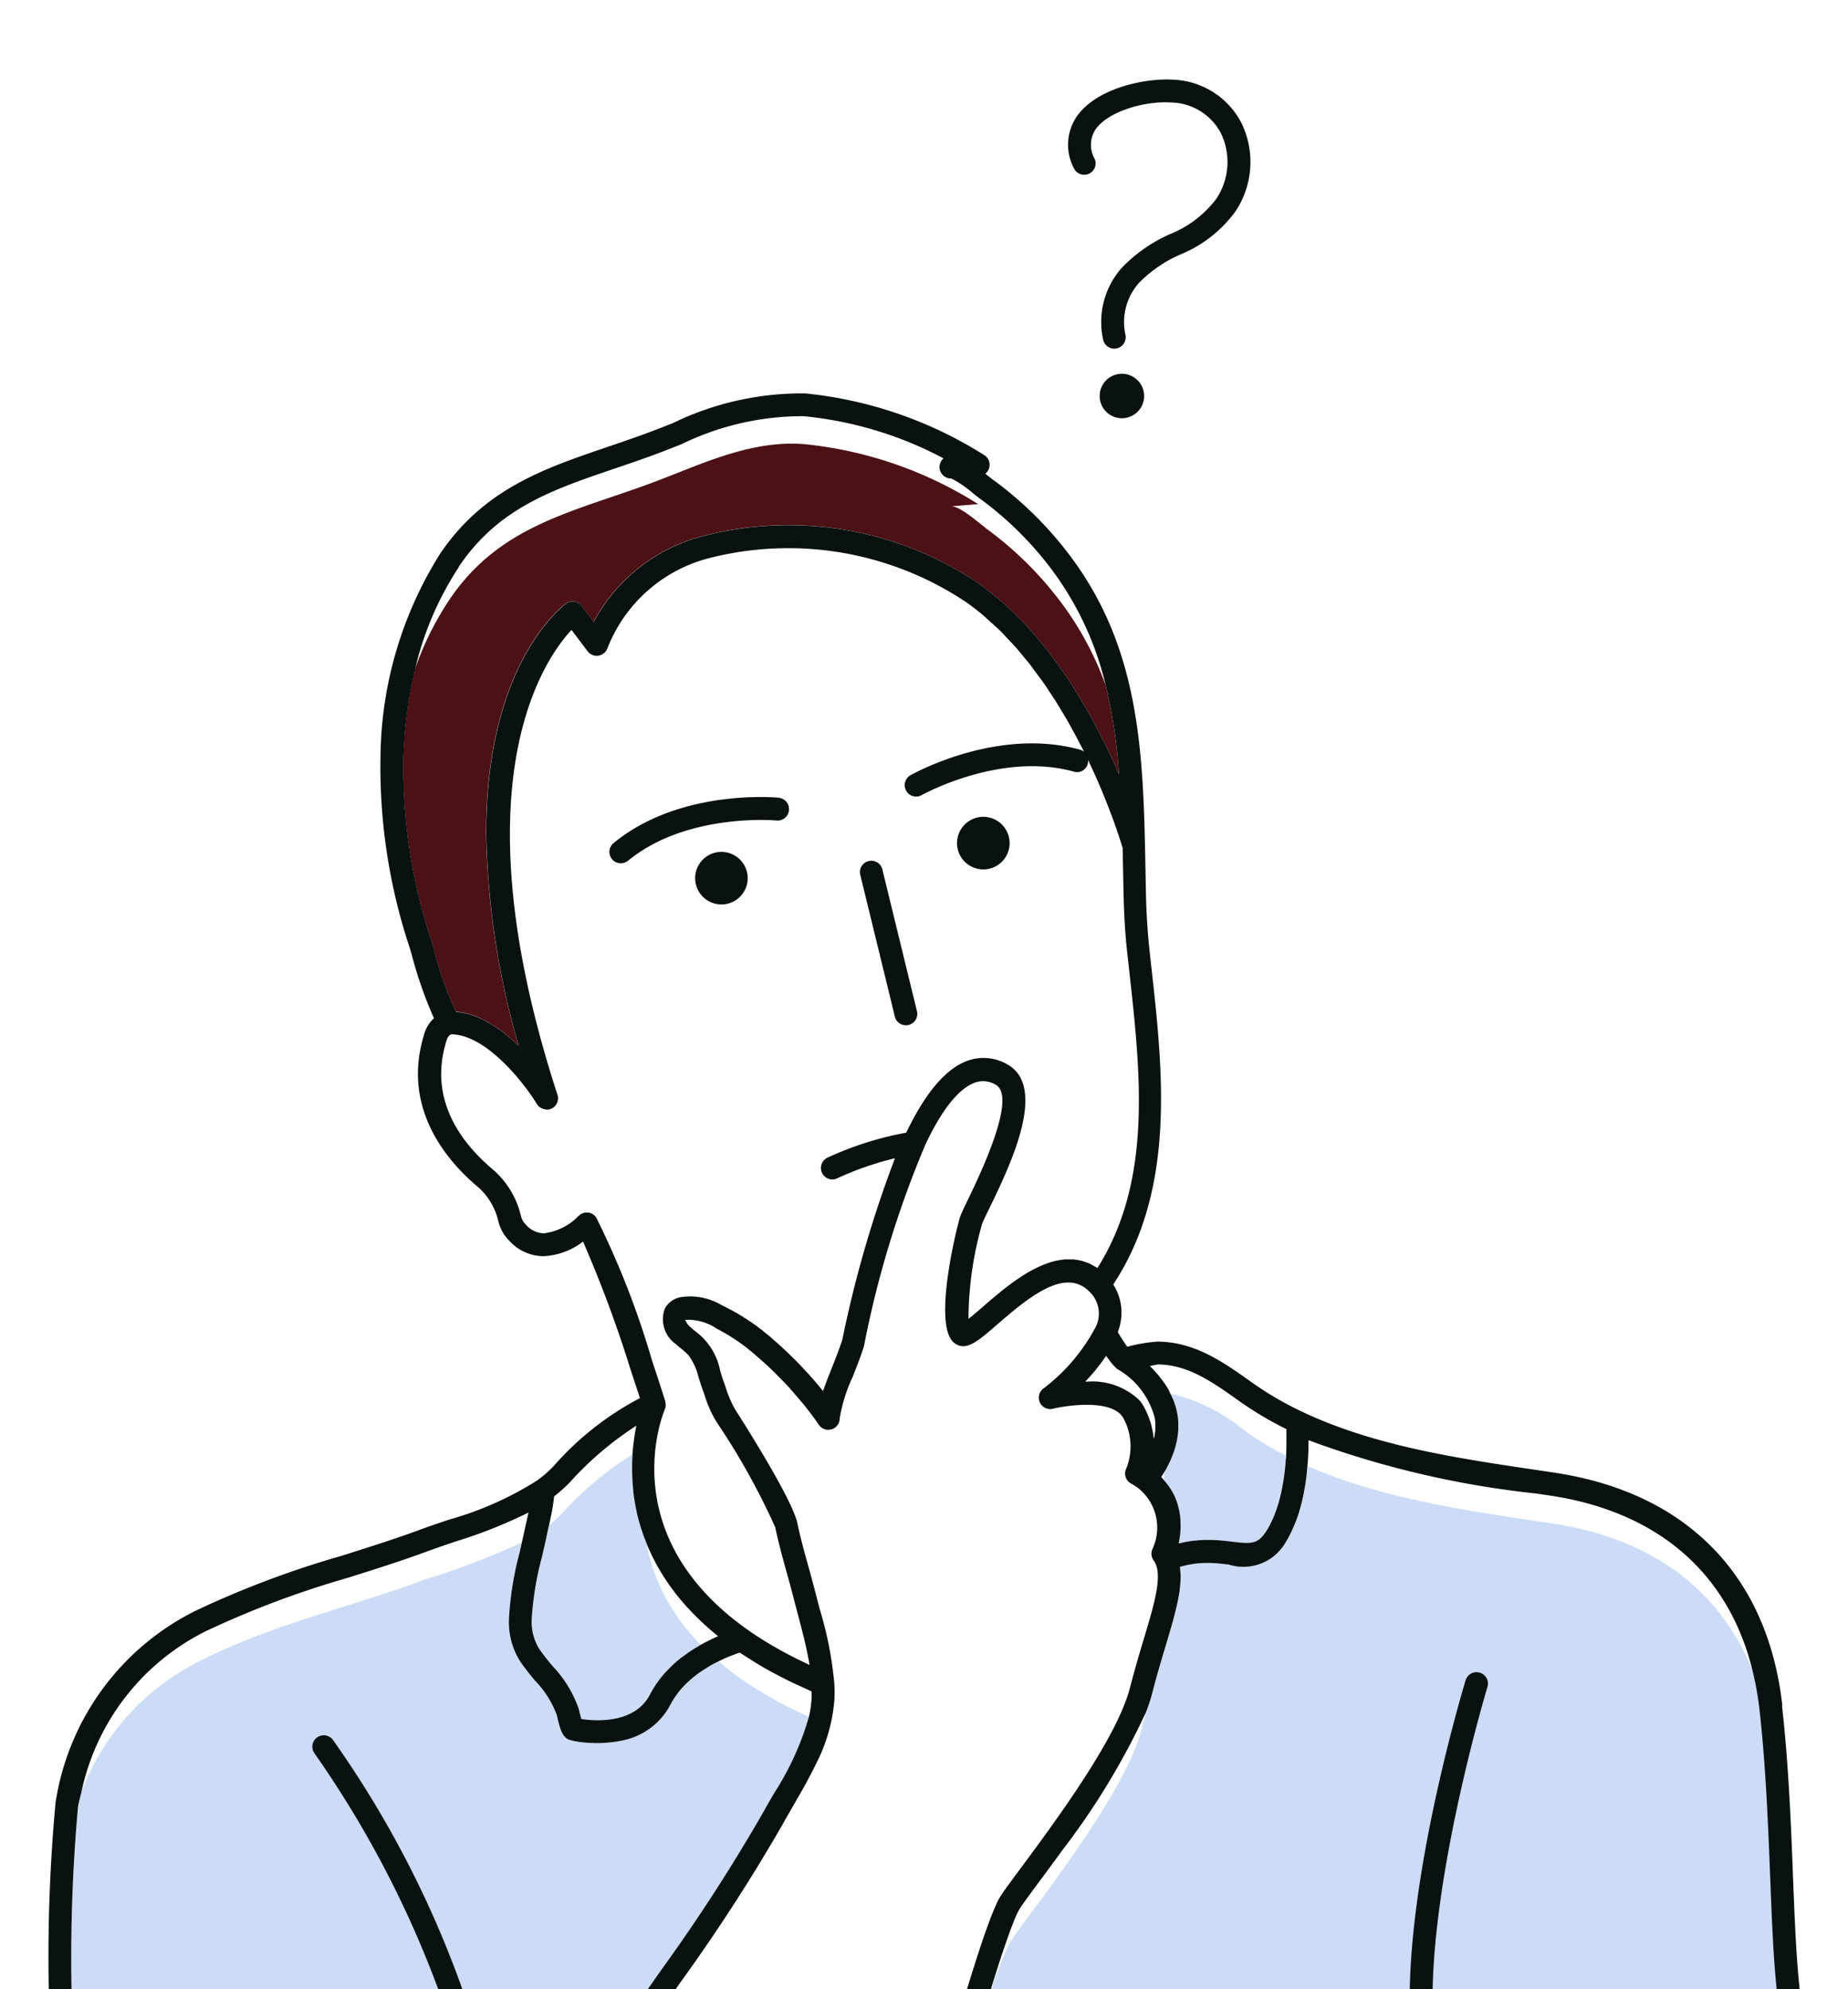
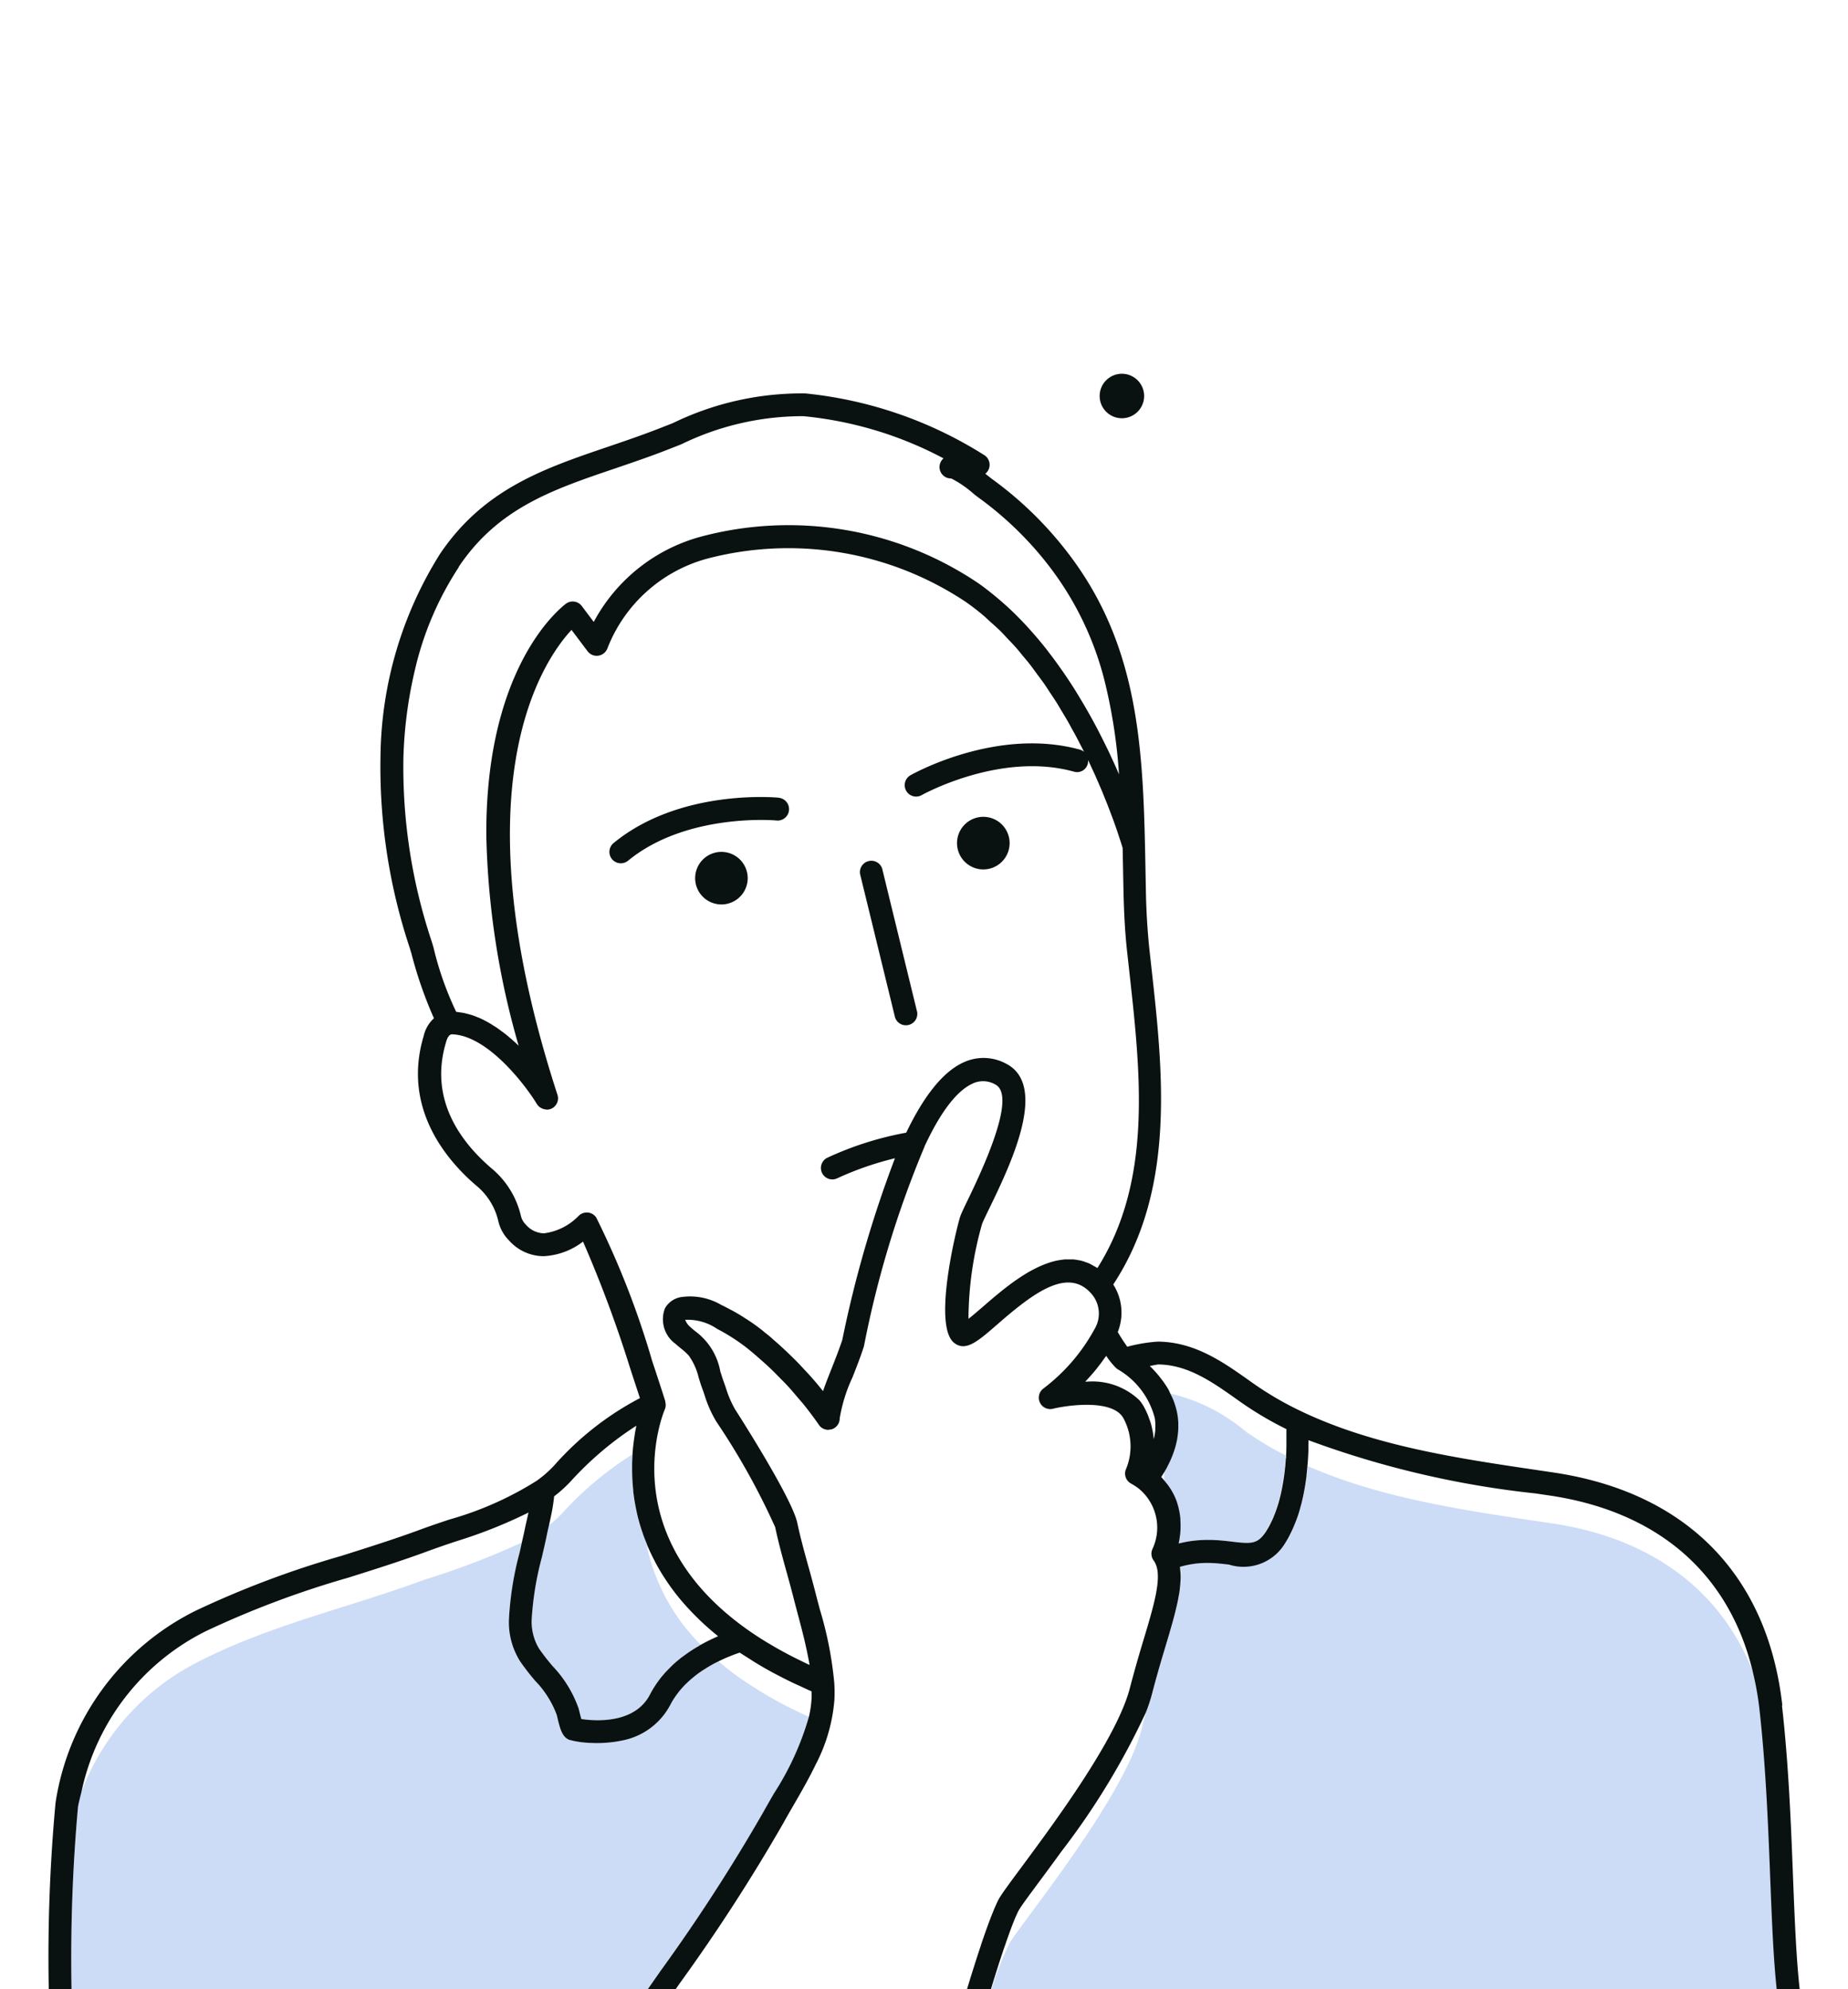
<svg xmlns="http://www.w3.org/2000/svg" width="92" height="99">
  <g id="グループ_4700" data-name="グループ 4700" transform="translate(-2710 -4438)">
    <g id="グループ_4692" data-name="グループ 4692" transform="translate(2712.387 4441.956)">
-       <path id="パス_4932" data-name="パス 4932" d="M689.554 330.233c-.319-.231-1.279-1.1-1.716-1.068l1.353-.109a19.871 19.871 0 00-8.656-2.986c-2.722-.22-5.215 1.05-7.661 1.953-3.933 1.452-7.526 2.1-10.015 5.8a15.392 15.392 0 00-1.71 3.448 21.45 21.45 0 00-.579 4.41 27.34 27.34 0 001.407 9.125c.017.053.049.165.094.317a15.888 15.888 0 001.126 3.19c.054 0 .107.017.16.024.069.009.138.017.206.03s.157.037.235.058.133.035.2.057.154.057.232.088.128.05.192.079.153.075.229.114c.06.032.122.062.181.1.077.044.152.093.229.142.055.035.111.068.166.105.079.055.155.112.233.17.048.036.1.07.145.107.086.067.169.138.251.207.036.031.074.06.109.091.117.1.231.209.341.315a40.566 40.566 0 01-1.609-10.445c-.046-7.422 2.851-10.572 3.728-11.354a2.765 2.765 0 01.237-.195.566.566 0 01.789.118l.592.79a8.6 8.6 0 015.3-4.235A16.908 16.908 0 01689.211 333c.295.207.577.43.855.66l.194.163c.268.231.532.47.785.719l.069.071a16.832 16.832 0 01.846.908c.233.267.459.539.675.817.032.04.062.081.093.122.195.253.383.509.564.768l.125.177q.3.431.573.865l.094.154q.242.39.466.779c.03.053.062.1.091.157q.246.433.47.859l.093.181c.129.249.252.494.37.737l.068.137c.129.269.25.531.365.787l.093.21c.033.076.069.155.1.23a26.55 26.55 0 00-.666-4.438 15.743 15.743 0 00-2.326-4.259 17.655 17.655 0 00-3.656-3.564" transform="translate(-642.881 -307.921)" fill="#4b1115" />
      <path id="パス_4933" data-name="パス 4933" d="M721.333 424.779h-39.109a15.465 15.465 0 01.9-2.293c.623-1.046 5.679-7.2 6.556-10.6.075-.315.157-.61.239-.9a7.2 7.2 0 00.308-.924c.219-.863.458-1.656.67-2.361.069-.226.13-.445.192-.65l.062-.205c.042-.143.082-.287.116-.424a3.12 3.12 0 00.068-.247c.028-.116.062-.232.089-.348.021-.082.034-.165.055-.247l.062-.307c.013-.082.034-.157.041-.233.021-.122.035-.239.048-.348s.014-.2.014-.294.007-.192.007-.287a1.914 1.914 0 00-.021-.2.7.7 0 00-.013-.164c.013 0 .027-.007.04-.007a4.734 4.734 0 01.63-.131c.014-.006.034-.006.048-.013.205-.027.4-.034.582-.042h.075c.178 0 .356.014.52.027h.055c.171.021.335.035.493.055a2.413 2.413 0 002.716-.937 5.969 5.969 0 00.335-.581c.021-.041.041-.082.062-.131a5.656 5.656 0 00.253-.6.58.58 0 00.034-.1c.068-.192.123-.384.178-.575.007-.041.021-.075.027-.117.055-.211.1-.424.144-.629l.021-.144c.035-.2.068-.4.09-.588 0-.014.006-.027.006-.042a5.2 5.2 0 00.041-.444c3.79 1.67 8.183 2.258 12.165 2.853 4.885.725 8.43 3.291 10.044 7.5a15.844 15.844 0 01.295 1.676c.321 2.846.437 5.816.541 8.435.082 2.1.157 4.016.328 5.57m-26.482-27.771a8.958 8.958 0 00-3.754-1.877c.058.12.119.238.165.358.017.047.035.094.05.141a3.512 3.512 0 01.146.572 3.461 3.461 0 01.039.4v.139c0 .089 0 .178-.007.268 0 .055-.012.11-.018.165-.01.082-.021.165-.036.248q-.016.087-.037.174a3.629 3.629 0 01-.12.42 4.147 4.147 0 01-.092.248l-.072.174a5.287 5.287 0 01-.128.263l-.071.14a.934.934 0 00.309 1.236l.032.061a3.279 3.279 0 01.168.395l.008.027a3.4 3.4 0 01.1.379c0 .019.01.039.013.059a3.406 3.406 0 01.053.389v.058c.008.115.01.228.008.34v.057c0 .12-.014.237-.027.351 0 .026-.007.051-.011.077-.014.1-.03.194-.049.287 0 .012 0 .025-.007.038.028-.008.052-.008.079-.015a6.046 6.046 0 01.693-.123l.074-.006c.207-.021.4-.03.591-.031h.1c.195 0 .379.013.554.027l.116.011c.163.015.32.033.465.051.933.112 1.248.12 1.643-.454a3.966 3.966 0 00.21-.35c.02-.038.038-.078.058-.117.043-.085.085-.17.123-.259.021-.048.039-.1.06-.146a5.806 5.806 0 00.147-.407 7.322 7.322 0 00.12-.415c.022-.086.044-.171.063-.257l.035-.162a7.623 7.623 0 00.077-.415 6.86 6.86 0 00.041-.277l.018-.129c.014-.106.025-.211.035-.313 0-.027.006-.054.009-.081.012-.129.021-.255.029-.376v-.066-.073a16.248 16.248 0 01-2.012-1.208m-25.059 12.356a13.442 13.442 0 01-1.156-.9c-.027.014-.049.021-.069.035a.337.337 0 00-.075.034q-.206.112-.432.246a.791.791 0 00-.089.055c-.151.1-.3.2-.452.309a.049.049 0 00-.027.027 3.977 3.977 0 00-.411.348c-.027.027-.055.049-.082.076a4.5 4.5 0 00-.376.424.766.766 0 01-.068.089 4.316 4.316 0 00-.322.513 3.423 3.423 0 01-2.449 1.793 5.129 5.129 0 01-.554.082c-.034.007-.062.007-.089.013a7.162 7.162 0 01-.547.021h-.1c-.089 0-.178 0-.26-.007-.04 0-.075-.007-.116-.007l-.239-.021a.485.485 0 01-.1-.014c-.075-.006-.144-.02-.212-.027a.388.388 0 00-.075-.013 3.096 3.096 0 01-.232-.061l-.007.007c-.4-.116-.505-.547-.649-1.149l-.027-.109a4.745 4.745 0 00-1.061-1.676 12.309 12.309 0 01-.759-.992 3.6 3.6 0 01-.554-2.114 16.133 16.133 0 01.527-3.291c.041-.171.075-.335.11-.5a39.642 39.642 0 01-4.837 1.847c-3.687 1.368-7.621 2.237-11.139 4.023a11.989 11.989 0 00-5.946 6.54c-.055.247-.123.486-.171.739a86.417 86.417 0 00-.322 9.08h28.689l.651-.924a89.578 89.578 0 005.1-7.874c.179-.315.363-.636.548-.958a13.987 13.987 0 001.73-3.8 20.039 20.039 0 01-3.339-1.861m-4.768-6.818c-.056-.14-.114-.281-.162-.421-.016-.048-.032-.1-.047-.142-.068-.2-.129-.4-.18-.6 0-.012-.007-.023-.01-.033a8.267 8.267 0 01-.135-.617l-.024-.137c-.035-.2-.064-.4-.086-.59v-.05c-.02-.183-.033-.361-.043-.536 0-.038 0-.076-.006-.113a12.188 12.188 0 01-.01-.535v-.081c0-.16.01-.315.018-.467v-.061a16.708 16.708 0 00-3.5 2.934 6.121 6.121 0 01-.654.589l-.007.031c-.035.152-.067.3-.094.426-.077.384-.168.773-.26 1.165a15.24 15.24 0 00-.5 3.056 2.584 2.584 0 00.362 1.465 10.338 10.338 0 00.692.89 5.9 5.9 0 011.275 2.078c.01.031.026.094.046.177s.056.232.094.365c.7.1 2.669.251 3.425-1.233a4.807 4.807 0 01.3-.5 4.952 4.952 0 01.472-.601q.146-.16.3-.305l.09-.088q.2-.183.412-.345c.032-.025.064-.046.1-.07a7.4 7.4 0 01.33-.233c.047-.032.094-.061.14-.09.1-.063.2-.123.3-.179l.086-.049a9.8 9.8 0 01-2.727-5.091" transform="translate(-635.249 -329.738)" fill="#ccdcf6" />
      <path id="パス_4934" data-name="パス 4934" d="M683.119 355.741a1.308 1.308 0 101.308 1.308 1.309 1.309 0 00-1.308-1.308" transform="translate(-649.591 -317.299)" fill="#0a1111" />
      <path id="パス_4935" data-name="パス 4935" d="M702.177 353.191a1.309 1.309 0 101.308 1.309 1.309 1.309 0 00-1.308-1.309" transform="translate(-655.61 -316.494)" fill="#0a1111" />
      <path id="パス_4936" data-name="パス 4936" d="M712.352 320.961a1.107 1.107 0 101.108 1.108 1.108 1.108 0 00-1.108-1.108" transform="translate(-658.888 -306.315)" fill="#0a1111" />
      <path id="パス_4937" data-name="パス 4937" d="M721.063 387.658c-.735-6.48-4.778-10.591-11.385-11.575l-.719-.107c-4.021-.593-8.179-1.206-11.777-2.908a16.368 16.368 0 01-2.569-1.5c-1.371-.976-2.789-1.983-4.633-2a7.727 7.727 0 00-1.526.255 8.691 8.691 0 01-.474-.732 2.6 2.6 0 00-.224-2.366c3.118-4.739 2.476-10.591 1.9-15.772l-.107-.963a34.434 34.434 0 01-.17-2.926l-.016-.826c-.008-.45-.016-.9-.027-1.331v-.012c-.116-5.392-.484-10.21-3.831-14.571a18.212 18.212 0 00-3.773-3.68c-.06-.043-.145-.112-.246-.192l-.1-.078a.569.569 0 00-.057-.93 20.483 20.483 0 00-8.906-3.068 14.67 14.67 0 00-6.589 1.477c-.441.174-.879.348-1.317.508-.652.241-1.294.459-1.923.673-3.181 1.082-6.185 2.1-8.366 5.347a19.314 19.314 0 00-2.952 10.1 28.473 28.473 0 001.461 9.506l.085.288a20.633 20.633 0 001.115 3.2 1.7 1.7 0 00-.51.88c-1.1 3.65 1.217 6.277 2.7 7.517a3.226 3.226 0 011.018 1.712 2.007 2.007 0 00.536.955 2.309 2.309 0 001.705.777h.016a3.5 3.5 0 001.957-.726 61.894 61.894 0 012.345 6.3c.2.615.373 1.134.488 1.49a14.908 14.908 0 00-4.288 3.374 5.721 5.721 0 01-.861.746 16.584 16.584 0 01-4.352 1.927c-.488.164-.966.324-1.417.491-1.292.478-2.643.9-3.951 1.316a47.5 47.5 0 00-7.248 2.727 12.815 12.815 0 00-6.975 9.552 83.225 83.225 0 00-.338 9.284h1.132a84.711 84.711 0 01.324-9.083c.046-.254.114-.492.172-.739a11.62 11.62 0 016.2-8 46.785 46.785 0 017.077-2.657c1.32-.416 2.686-.846 4-1.334a53.58 53.58 0 011.386-.48 23.935 23.935 0 003.589-1.428v.007l-.087.393c-.038.161-.072.313-.1.452-.042.21-.094.424-.142.638-.037.166-.072.329-.111.5a16 16 0 00-.53 3.291 3.653 3.653 0 00.552 2.118 11.5 11.5 0 00.766.989 4.846 4.846 0 011.06 1.681l.026.11c.144.6.248 1.029.65 1.15v-.009a2.3 2.3 0 00.233.058l.08.014c.067.012.137.024.213.033l.1.012c.077.008.155.015.239.021l.113.006c.085 0 .172.007.262.008H662.07c.18 0 .363-.009.547-.025l.083-.009a5.129 5.129 0 00.557-.084 3.439 3.439 0 002.451-1.792 3.583 3.583 0 01.322-.511l.067-.092a4.542 4.542 0 01.376-.424l.079-.075a5.357 5.357 0 01.411-.352l.027-.023c.149-.114.3-.215.453-.311l.09-.057c.146-.089.291-.171.432-.244l.072-.036.067-.031a8.19 8.19 0 01.322-.153l.037-.016c.13-.057.25-.1.36-.147l.064-.024c.1-.037.193-.068.267-.094h.009c.155.1.321.206.484.308.09.058.178.117.271.173.3.185.618.367.944.542l.078.04q.454.241.931.469c.112.053.228.1.342.155.174.08.344.162.523.239 0 .124.009.249 0 .372a5.265 5.265 0 01-.133.9 14.224 14.224 0 01-1.733 3.8c-.188.325-.372.644-.546.957a89.03 89.03 0 01-5.1 7.878l-.647.926h1.387l.191-.275a90.249 90.249 0 005.165-7.98c.169-.307.349-.618.534-.937.369-.637.756-1.311 1.094-2.011a8.385 8.385 0 00.925-3.2 7.4 7.4 0 00-.005-.839 18.427 18.427 0 00-.714-3.65c-.075-.281-.149-.557-.218-.83a61.59 61.59 0 00-.352-1.307c-.2-.718-.405-1.461-.559-2.192-.269-1.261-3.061-5.591-3.09-5.638a5.081 5.081 0 01-.463-1.075c-.042-.12-.083-.24-.126-.355-.055-.151-.1-.309-.153-.469a3.185 3.185 0 00-1.249-2c-.079-.065-.157-.129-.236-.2a.89.89 0 01-.263-.365 2.583 2.583 0 011.589.449l.147.078.011.006c.216.116.424.242.627.372l.138.09q.275.184.532.383c.043.033.087.07.13.105.214.171.422.354.628.537.136.12.272.239.4.363.175.164.344.337.513.509.126.129.254.254.376.386.177.192.345.391.513.59.1.12.209.238.307.36.26.326.511.658.746 1a.566.566 0 00.457.246.521.521 0 00.1-.015.674.674 0 00.08-.011.569.569 0 00.37-.363.584.584 0 00.028-.179 7.826 7.826 0 01.636-2.043c.192-.485.39-.987.57-1.542a50.373 50.373 0 013.014-9.934v-.011c.925-1.991 1.74-2.83 2.379-3.126a1.208 1.208 0 011.153.04c.745.393.292 2.308-1.349 5.688-.193.4-.333.687-.4.872-.124.337-1.431 5.474-.285 6.312.571.421 1.159-.091 2.134-.939 1.721-1.5 3.363-2.75 4.524-1.681.042.039.083.08.122.121a1.5 1.5 0 01.188 1.8 9.27 9.27 0 01-2.556 2.964.568.568 0 00.479 1c.744-.184 2.993-.494 3.516.471a2.938 2.938 0 01.139 2.505.567.567 0 00.236.743 3.079 3.079 0 01.372.24 2.511 2.511 0 01.7 3.016.568.568 0 00.058.575.85.85 0 01.1.176c.313.713-.089 2.059-.6 3.762a63.015 63.015 0 00-.683 2.408c-.642 2.5-3.743 6.684-5.409 8.933-.536.723-.924 1.246-1.084 1.515a2.648 2.648 0 00-.12.23c-.015.03-.03.067-.045.1a6.114 6.114 0 00-.088.2c-.019.043-.037.09-.056.136l-.09.222c-.02.052-.04.1-.06.157l-.094.249-.064.175-.1.28c-.019.057-.04.112-.059.17-.043.122-.085.248-.128.374-.01.032-.021.063-.031.1a60.97 60.97 0 00-.331 1.019l-.025.079-.138.439-.021.068-.131.426-.021.071-.019.064h1.189l.118-.383.019-.063.11-.346.031-.1.1-.316.05-.155.088-.269.086-.256c.033-.1.065-.2.1-.291s.058-.171.087-.253l.054-.153.08-.224.054-.148.073-.194.051-.133.07-.174c.014-.037.03-.074.045-.108l.07-.159.034-.073a2.5 2.5 0 01.091-.176c.131-.219.523-.749 1.02-1.42.321-.433.694-.936 1.092-1.486a36.581 36.581 0 004.2-6.916 8.027 8.027 0 00.306-.924c.221-.861.459-1.66.671-2.364l.193-.65.059-.205c.042-.144.082-.287.12-.426.023-.081.044-.162.065-.242a16.012 16.012 0 00.144-.594c.024-.106.044-.209.062-.312.015-.077.031-.155.043-.23a6.588 6.588 0 00.062-.64c.004-.088.007-.2 0-.291 0-.067-.011-.131-.017-.2s-.007-.112-.014-.164l.039-.01a5.024 5.024 0 01.626-.133l.053-.009a4.852 4.852 0 01.579-.04h.073c.181 0 .356.009.524.022l.054.006c.167.016.332.034.49.053a2.416 2.416 0 002.718-.94 5.237 5.237 0 00.334-.578l.064-.13c.093-.2.179-.4.253-.6.012-.034.023-.07.036-.1q.1-.284.174-.575c.01-.037.022-.075.031-.112.053-.211.1-.422.138-.632l.026-.142c.034-.2.064-.4.089-.588v-.04c.019-.155.031-.3.044-.449 0-.045.009-.094.013-.139l.01-.132c.012-.178.021-.349.027-.507v-.087c0-.14.006-.267.006-.386v-.053a46.826 46.826 0 0011.3 2.649l.719.106c5.454.814 8.992 3.954 10.129 8.9a14.9 14.9 0 01.294 1.677c.323 2.851.439 5.818.542 8.436.082 2.1.158 4.016.325 5.574h1.145c-.172-1.533-.251-3.472-.335-5.619-.1-2.638-.221-5.627-.549-8.519m-65.878-56.669c1.966-2.926 4.665-3.842 7.789-4.9.638-.218 1.29-.44 1.952-.683.444-.164.89-.341 1.34-.518a13.793 13.793 0 016.078-1.4 18.654 18.654 0 016.978 2.1.568.568 0 00.372 1h.014a5.251 5.251 0 011.077.733c.12.1.222.177.292.228a17.021 17.021 0 013.538 3.45 15.594 15.594 0 012.777 5.877 26.563 26.563 0 01.666 4.438l-.1-.23-.093-.21a43.002 43.002 0 00-.365-.788l-.068-.137a31.754 31.754 0 00-.37-.737l-.093-.181q-.224-.426-.47-.859c-.029-.052-.061-.1-.091-.157q-.225-.389-.466-.779l-.094-.154q-.275-.435-.573-.866l-.125-.177c-.181-.259-.37-.515-.564-.768l-.092-.122a19.36 19.36 0 00-.675-.817l-.16-.181c-.222-.248-.45-.492-.686-.726l-.069-.071a16.143 16.143 0 00-.785-.719l-.194-.163c-.278-.23-.56-.453-.855-.66a16.907 16.907 0 00-13.862-2.318 8.594 8.594 0 00-5.3 4.235l-.593-.79a.566.566 0 00-.789-.118 2.845 2.845 0 00-.237.2c-.877.781-3.773 3.932-3.728 11.354a40.572 40.572 0 001.609 10.445c-.11-.106-.224-.211-.341-.315-.035-.031-.073-.06-.109-.091a7.262 7.262 0 00-.251-.207c-.048-.038-.1-.072-.146-.107-.077-.057-.154-.115-.233-.17-.055-.037-.111-.07-.166-.105-.077-.049-.152-.1-.229-.142-.059-.034-.121-.064-.181-.1-.076-.039-.152-.079-.229-.114s-.128-.053-.191-.079-.155-.062-.233-.088-.133-.038-.2-.057-.156-.041-.235-.057-.137-.021-.206-.03c-.053-.007-.106-.02-.16-.024a15.928 15.928 0 01-1.126-3.19c-.045-.153-.077-.264-.094-.317a27.35 27.35 0 01-1.407-9.125 21.5 21.5 0 01.579-4.41 15.769 15.769 0 012.181-5.095m11.966 53.69a6.768 6.768 0 00-.77.502l-.1.07q-.209.162-.412.345c-.031.028-.06.059-.09.088-.1.1-.2.2-.3.305-.042.045-.081.091-.122.139-.087.1-.17.208-.25.319-.034.048-.07.094-.1.143a4.778 4.778 0 00-.3.5c-.756 1.484-2.726 1.336-3.425 1.233-.037-.133-.077-.294-.094-.365s-.036-.147-.046-.177a5.9 5.9 0 00-1.275-2.078 10.3 10.3 0 01-.692-.889 2.584 2.584 0 01-.362-1.465 15.219 15.219 0 01.5-3.056c.092-.392.182-.781.26-1.165.027-.131.059-.274.094-.426l.007-.031c.04-.177.082-.369.122-.569l.026-.131c.041-.218.075-.442.1-.668 0-.023.007-.044.009-.066a6.683 6.683 0 00.811-.731 16.4 16.4 0 013.281-2.783l-.005.029a8.803 8.803 0 00-.075.4v.012c-.022.135-.042.277-.06.424 0 .026-.006.052-.009.079a9.175 9.175 0 00-.045.473V375.239a9.864 9.864 0 00-.018.467v.081c0 .174 0 .352.009.535a10.421 10.421 0 00.048.65v.05c.022.193.051.39.086.59l.025.137c.038.2.082.408.135.617 0 .01.007.022.01.034.051.2.112.4.18.6l.047.142c.048.14.105.281.161.421.028.072.052.144.083.216l.046.1q.127.288.279.58c.022.044.043.087.067.131q.173.322.378.647l.089.136c.131.2.269.4.419.595l.066.09c.167.218.349.435.542.65.044.049.088.1.134.146a13.428 13.428 0 001.384 1.3c.032.026.059.053.091.079l-.042.018q-.171.073-.354.162l-.057.028c-.114.057-.232.118-.352.183l-.045.026-.086.049m19.81-18.8c-.007 0-.014-.007-.02-.011-.049-.033-.1-.057-.149-.086-.078-.044-.155-.09-.233-.126-.051-.023-.1-.038-.155-.057a2.408 2.408 0 00-.235-.078c-.053-.013-.1-.02-.156-.029a2.188 2.188 0 00-.241-.036h-.4c-.051 0-.1.01-.149.016a3.194 3.194 0 00-.657.149c-.046.015-.091.032-.136.048a4.527 4.527 0 00-.264.105c-.043.019-.085.037-.128.058-.09.042-.18.087-.269.133-.04.021-.079.041-.117.063-.092.051-.183.1-.274.16l-.105.065c-.094.059-.186.12-.277.183l-.092.062c-.1.068-.19.135-.283.205l-.073.055c-.1.074-.195.149-.29.224l-.055.044-.3.246-.027.022c-.216.181-.419.357-.605.519-.235.2-.506.44-.718.6a17.435 17.435 0 01.678-4.723c.057-.15.189-.422.36-.773 1.031-2.127 2.951-6.084.857-7.19a2.361 2.361 0 00-2.161-.067q-1.487.689-2.833 3.489a16.2 16.2 0 00-3.916 1.242.568.568 0 10.477 1.031 15.464 15.464 0 012.878-1 57.851 57.851 0 00-2.621 9.036c-.154.469-.346.955-.531 1.424-.159.4-.308.779-.429 1.13q-.316-.4-.655-.776c-.088-.1-.18-.194-.27-.291a18.735 18.735 0 00-.433-.458c-.1-.1-.205-.2-.308-.3a18.708 18.708 0 00-.436-.41c-.106-.1-.214-.191-.322-.285-.08-.069-.157-.142-.236-.209s-.174-.139-.26-.208c-.044-.036-.087-.076-.131-.111-.02-.015-.042-.029-.061-.044-.2-.156-.4-.3-.6-.429-.051-.034-.1-.068-.156-.1a9.097 9.097 0 00-.651-.39l-.053-.029h-.006a13.875 13.875 0 00-.51-.263 3.058 3.058 0 00-2.025-.369 1.137 1.137 0 00-.754.546 1.508 1.508 0 00.519 1.77c.089.081.182.157.276.233a3.185 3.185 0 01.39.356 3.152 3.152 0 01.493 1.1c.055.179.11.357.173.526q.06.163.117.333a5.946 5.946 0 00.586 1.323 35.124 35.124 0 012.931 5.255c.161.764.371 1.524.575 2.26.118.427.237.855.345 1.282.07.278.146.559.221.844.092.343.183.692.269 1.041a22.052 22.052 0 01.276 1.28c.009.05.02.1.028.151-.037-.017-.075-.032-.111-.05-.09-.042-.177-.086-.265-.128q-.349-.168-.682-.343l-.3-.161a19.038 19.038 0 01-.62-.355c-.086-.051-.173-.1-.257-.154a15.81 15.81 0 01-.8-.525c-6.741-4.722-4.279-10.754-4.172-11.007a.539.539 0 00.042-.179v-.053a.576.576 0 00-.018-.131v-.031c0-.01-.264-.841-.657-2.019a42.764 42.764 0 00-2.783-7.132.57.57 0 00-.419-.25h-.053a.571.571 0 00-.406.17 2.915 2.915 0 01-1.719.866h-.012a1.222 1.222 0 01-.9-.439.882.882 0 01-.242-.435 4.357 4.357 0 00-1.391-2.3c-1.546-1.3-3.209-3.444-2.334-6.34.074-.283.193-.388.287-.391 1.779.046 3.663 2.525 4.238 3.476a.557.557 0 00.188.181.467.467 0 00.061.031.57.57 0 00.2.053c.012 0 .023.008.036.008h.015a.562.562 0 00.221-.048.568.568 0 00.3-.693c-5.017-15.411-.714-21.617.7-23.135l.8 1.062a.568.568 0 00.988-.146 7.411 7.411 0 014.98-4.466 15.928 15.928 0 0112.868 2.163c.309.216.606.447.894.69.1.088.2.185.3.276.181.161.363.32.536.491.113.112.217.231.326.346.152.161.306.317.453.484.111.126.214.259.321.388.135.162.274.322.4.489.1.134.2.272.3.408.123.167.25.333.368.5.094.137.182.276.274.414.114.172.231.344.34.517.086.138.165.275.248.413.105.175.213.35.311.523.079.136.149.271.224.407.1.174.194.35.284.522.068.131.13.258.2.387l.1.2a.564.564 0 00-.209-.11c-4.1-1.128-8.256 1.176-8.43 1.275a.568.568 0 10.559.989c.038-.022 3.921-2.179 7.568-1.169a.55.55 0 00.713-.577c.044.09.083.178.125.268.08.172.161.346.236.512.05.112.094.218.142.326.072.166.145.334.211.493l.113.281a21.385 21.385 0 01.278.709c.057.151.115.3.166.441l.066.187c.049.138.1.275.138.4.016.044.028.083.042.125l.116.351.019.061.069.221.025 1.258.016.829c.025 1.185.081 2.146.176 3.025l.107.967c.574 5.151 1.168 10.47-1.576 14.824m2.879 8.041a2.759 2.759 0 01-.072.461l-.006.02c0-.044-.011-.09-.016-.135s-.012-.109-.021-.164a4.18 4.18 0 00-.052-.257c-.013-.054-.023-.107-.037-.161a2.37 2.37 0 00-.1-.294c-.016-.046-.029-.091-.047-.138a4.143 4.143 0 00-.207-.443 2.036 2.036 0 00-.242-.353c-.006-.006-.012-.009-.018-.016a3.381 3.381 0 00-2.584-.9h-.087c.161-.169.326-.354.487-.547.051-.059.1-.122.146-.184.114-.143.222-.288.326-.44.028-.039.059-.074.086-.114a3.582 3.582 0 00.5.614.423.423 0 00.059.047 3.93 3.93 0 011.862 2.454 2.435 2.435 0 01.022.458v.09m6.5 1.429q-.012.183-.029.376c0 .027-.006.054-.009.081-.01.1-.021.207-.035.313l-.018.129a9.265 9.265 0 01-.041.277c-.007.051-.017.1-.027.152a8.655 8.655 0 01-.085.424c-.019.086-.041.171-.063.257a4.899 4.899 0 01-.12.415 5.824 5.824 0 01-.147.407c-.021.049-.039.1-.059.147-.038.088-.08.174-.123.259-.02.039-.038.079-.058.117a4 4 0 01-.21.35c-.4.575-.711.566-1.644.454-.145-.018-.3-.036-.464-.051l-.116-.011a7.88 7.88 0 00-.553-.027h-.1c-.187 0-.384.01-.591.031l-.074.006a6.034 6.034 0 00-.692.123c-.027.007-.051.007-.079.015 0-.012 0-.025.007-.038.019-.092.036-.187.049-.287 0-.025.008-.051.011-.077.014-.114.023-.231.027-.351v-.057c0-.112 0-.225-.008-.34v-.058a3.547 3.547 0 00-.053-.389c0-.02-.009-.04-.013-.059a3.393 3.393 0 00-.1-.379l-.008-.027a3.279 3.279 0 00-.168-.395l-.032-.061a3.3 3.3 0 00-.4-.577c-.048-.057-.09-.115-.144-.17-.012-.012-.02-.025-.032-.037v-.006c.023-.035.041-.069.062-.1.068-.108.134-.215.192-.323l.011-.02c.025-.047.047-.094.071-.14.045-.088.089-.175.128-.263l.072-.174c.032-.083.064-.165.092-.248.021-.059.038-.118.056-.177a4.596 4.596 0 00.101-.418c.015-.083.026-.165.036-.248.006-.055.014-.11.018-.165.007-.09.007-.179.007-.268v-.14a3.5 3.5 0 00-.039-.4 3.537 3.537 0 00-.146-.572c-.015-.047-.033-.094-.05-.141-.046-.12-.107-.239-.165-.359-.029-.06-.05-.12-.083-.179l-.007-.016a4.771 4.771 0 00-.361-.532c-.034-.044-.069-.087-.1-.13a5.972 5.972 0 00-.447-.488c-.008-.007-.012-.014-.019-.021.205-.042.371-.073.416-.078 1.494.016 2.708.879 4.029 1.819a17.065 17.065 0 002.354 1.4v.777c0 .066 0 .135-.005.206v.112c0 .067-.006.138-.01.209v.139" transform="translate(-634.721 -306.752)" fill="#0a1111" />
-       <path id="パス_4938" data-name="パス 4938" d="M737.3 415.435a.568.568 0 00-.708.378c-.12.394-2.658 8.826-2.78 15.373h1.138c.131-6.411 2.7-14.948 2.729-15.044a.568.568 0 00-.379-.708" transform="translate(-666.015 -336.142)" fill="#0a1111" />
-       <path id="パス_4939" data-name="パス 4939" d="M654.194 420.108a.567.567 0 00-.126.793 51.73 51.73 0 016.159 11.735h1.2a51.057 51.057 0 00-6.438-12.4.567.567 0 00-.793-.126" transform="translate(-640.797 -337.592)" fill="#0a1111" />
      <path id="パス_4940" data-name="パス 4940" d="M684 351.783c-.2-.018-4.939-.437-8.221 2.258a.568.568 0 00.721.878c2.915-2.394 7.348-2.01 7.392-2a.568.568 0 00.108-1.132" transform="translate(-647.62 -316.038)" fill="#0a1111" />
      <path id="パス_4941" data-name="パス 4941" d="M694.933 356.881a.568.568 0 10-1.1.27l1.7 6.966a.568.568 0 101.1-.269z" transform="translate(-653.382 -317.522)" fill="#0a1111" />
-       <path id="パス_4942" data-name="パス 4942" d="M714.181 299.565c-1.4-.086-3.822.419-4.8 1.835a2.5 2.5 0 00-.137 2.584.568.568 0 001.033-.471 1.4 1.4 0 01.038-1.468c.628-.912 2.471-1.435 3.79-1.344a2.869 2.869 0 012.454 1.53 3.3 3.3 0 01-.233 3.268 5.417 5.417 0 01-2.3 1.753 7.508 7.508 0 00-2.415 1.691 4.066 4.066 0 00-.915 3.567.568.568 0 00.554.442.542.542 0 00.127-.015.567.567 0 00.427-.68 2.938 2.938 0 01.673-2.575 6.545 6.545 0 012.072-1.42 6.358 6.358 0 002.747-2.161 4.428 4.428 0 00.28-4.388 3.988 3.988 0 00-3.391-2.146" transform="translate(-658.164 -299.556)" fill="#0a1111" />
    </g>
    <rect id="長方形_6293" data-name="長方形 6293" width="92" height="99" transform="translate(2710 4438)" fill="none" />
  </g>
</svg>